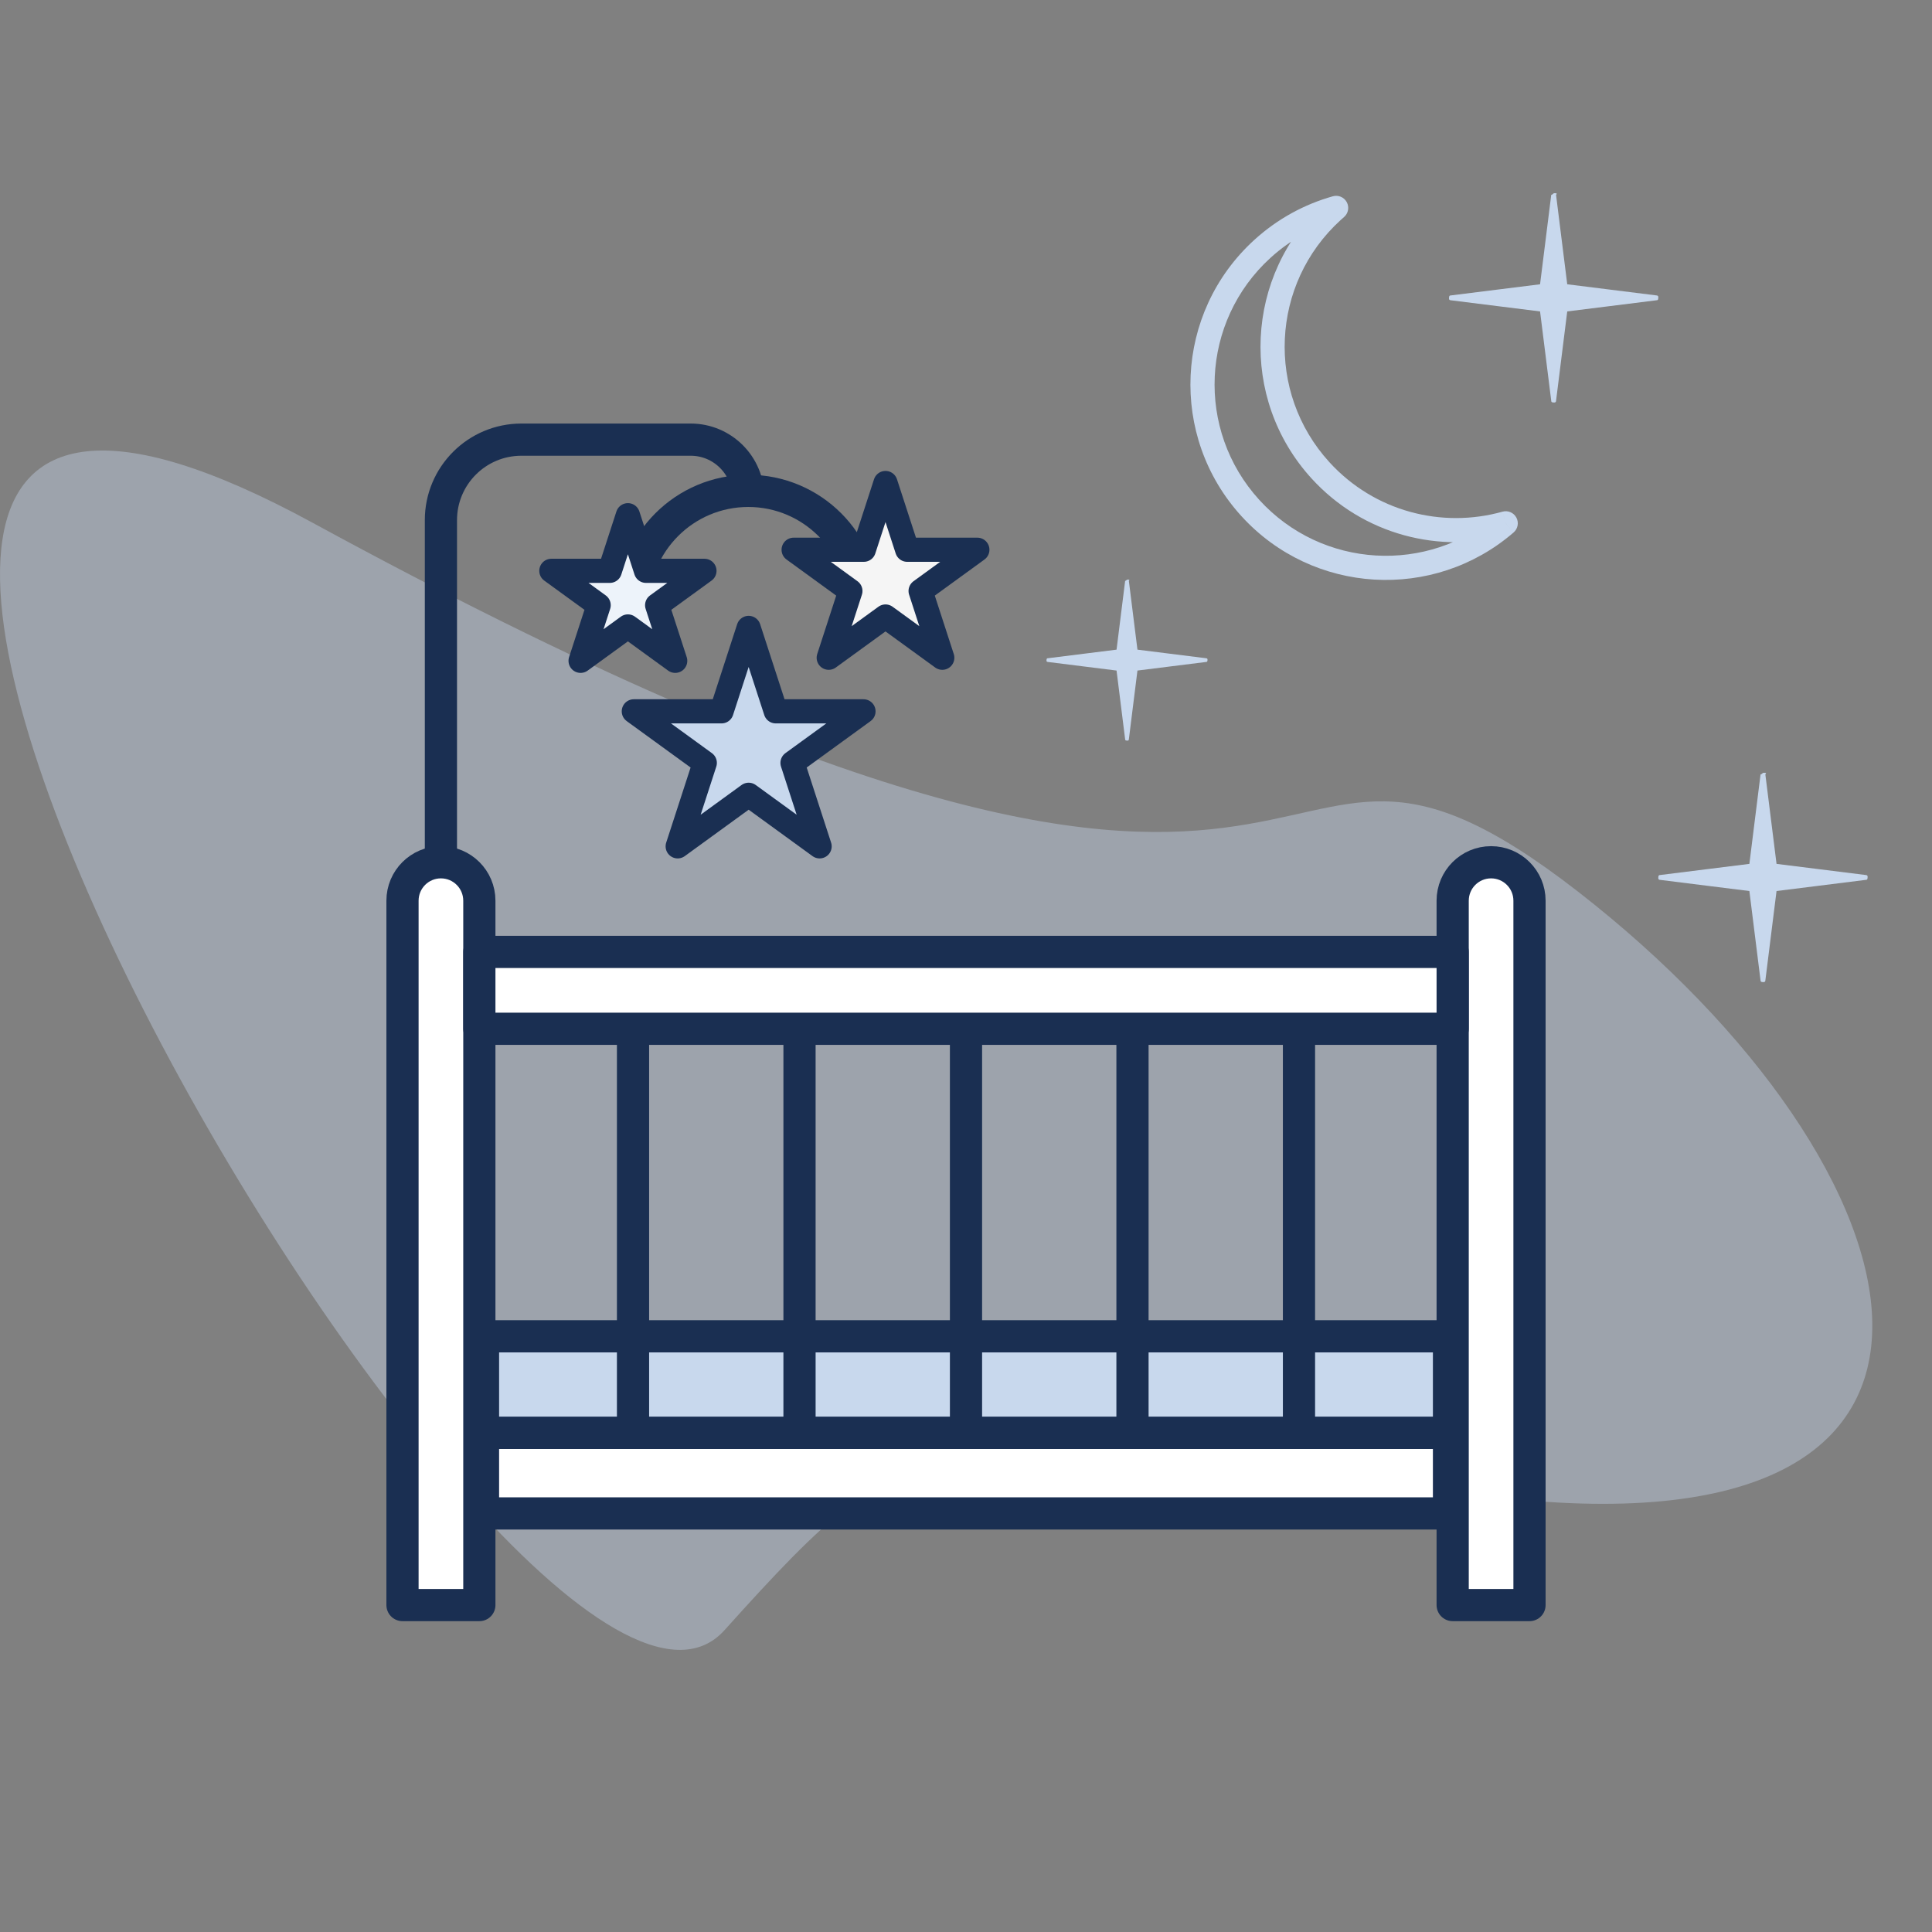
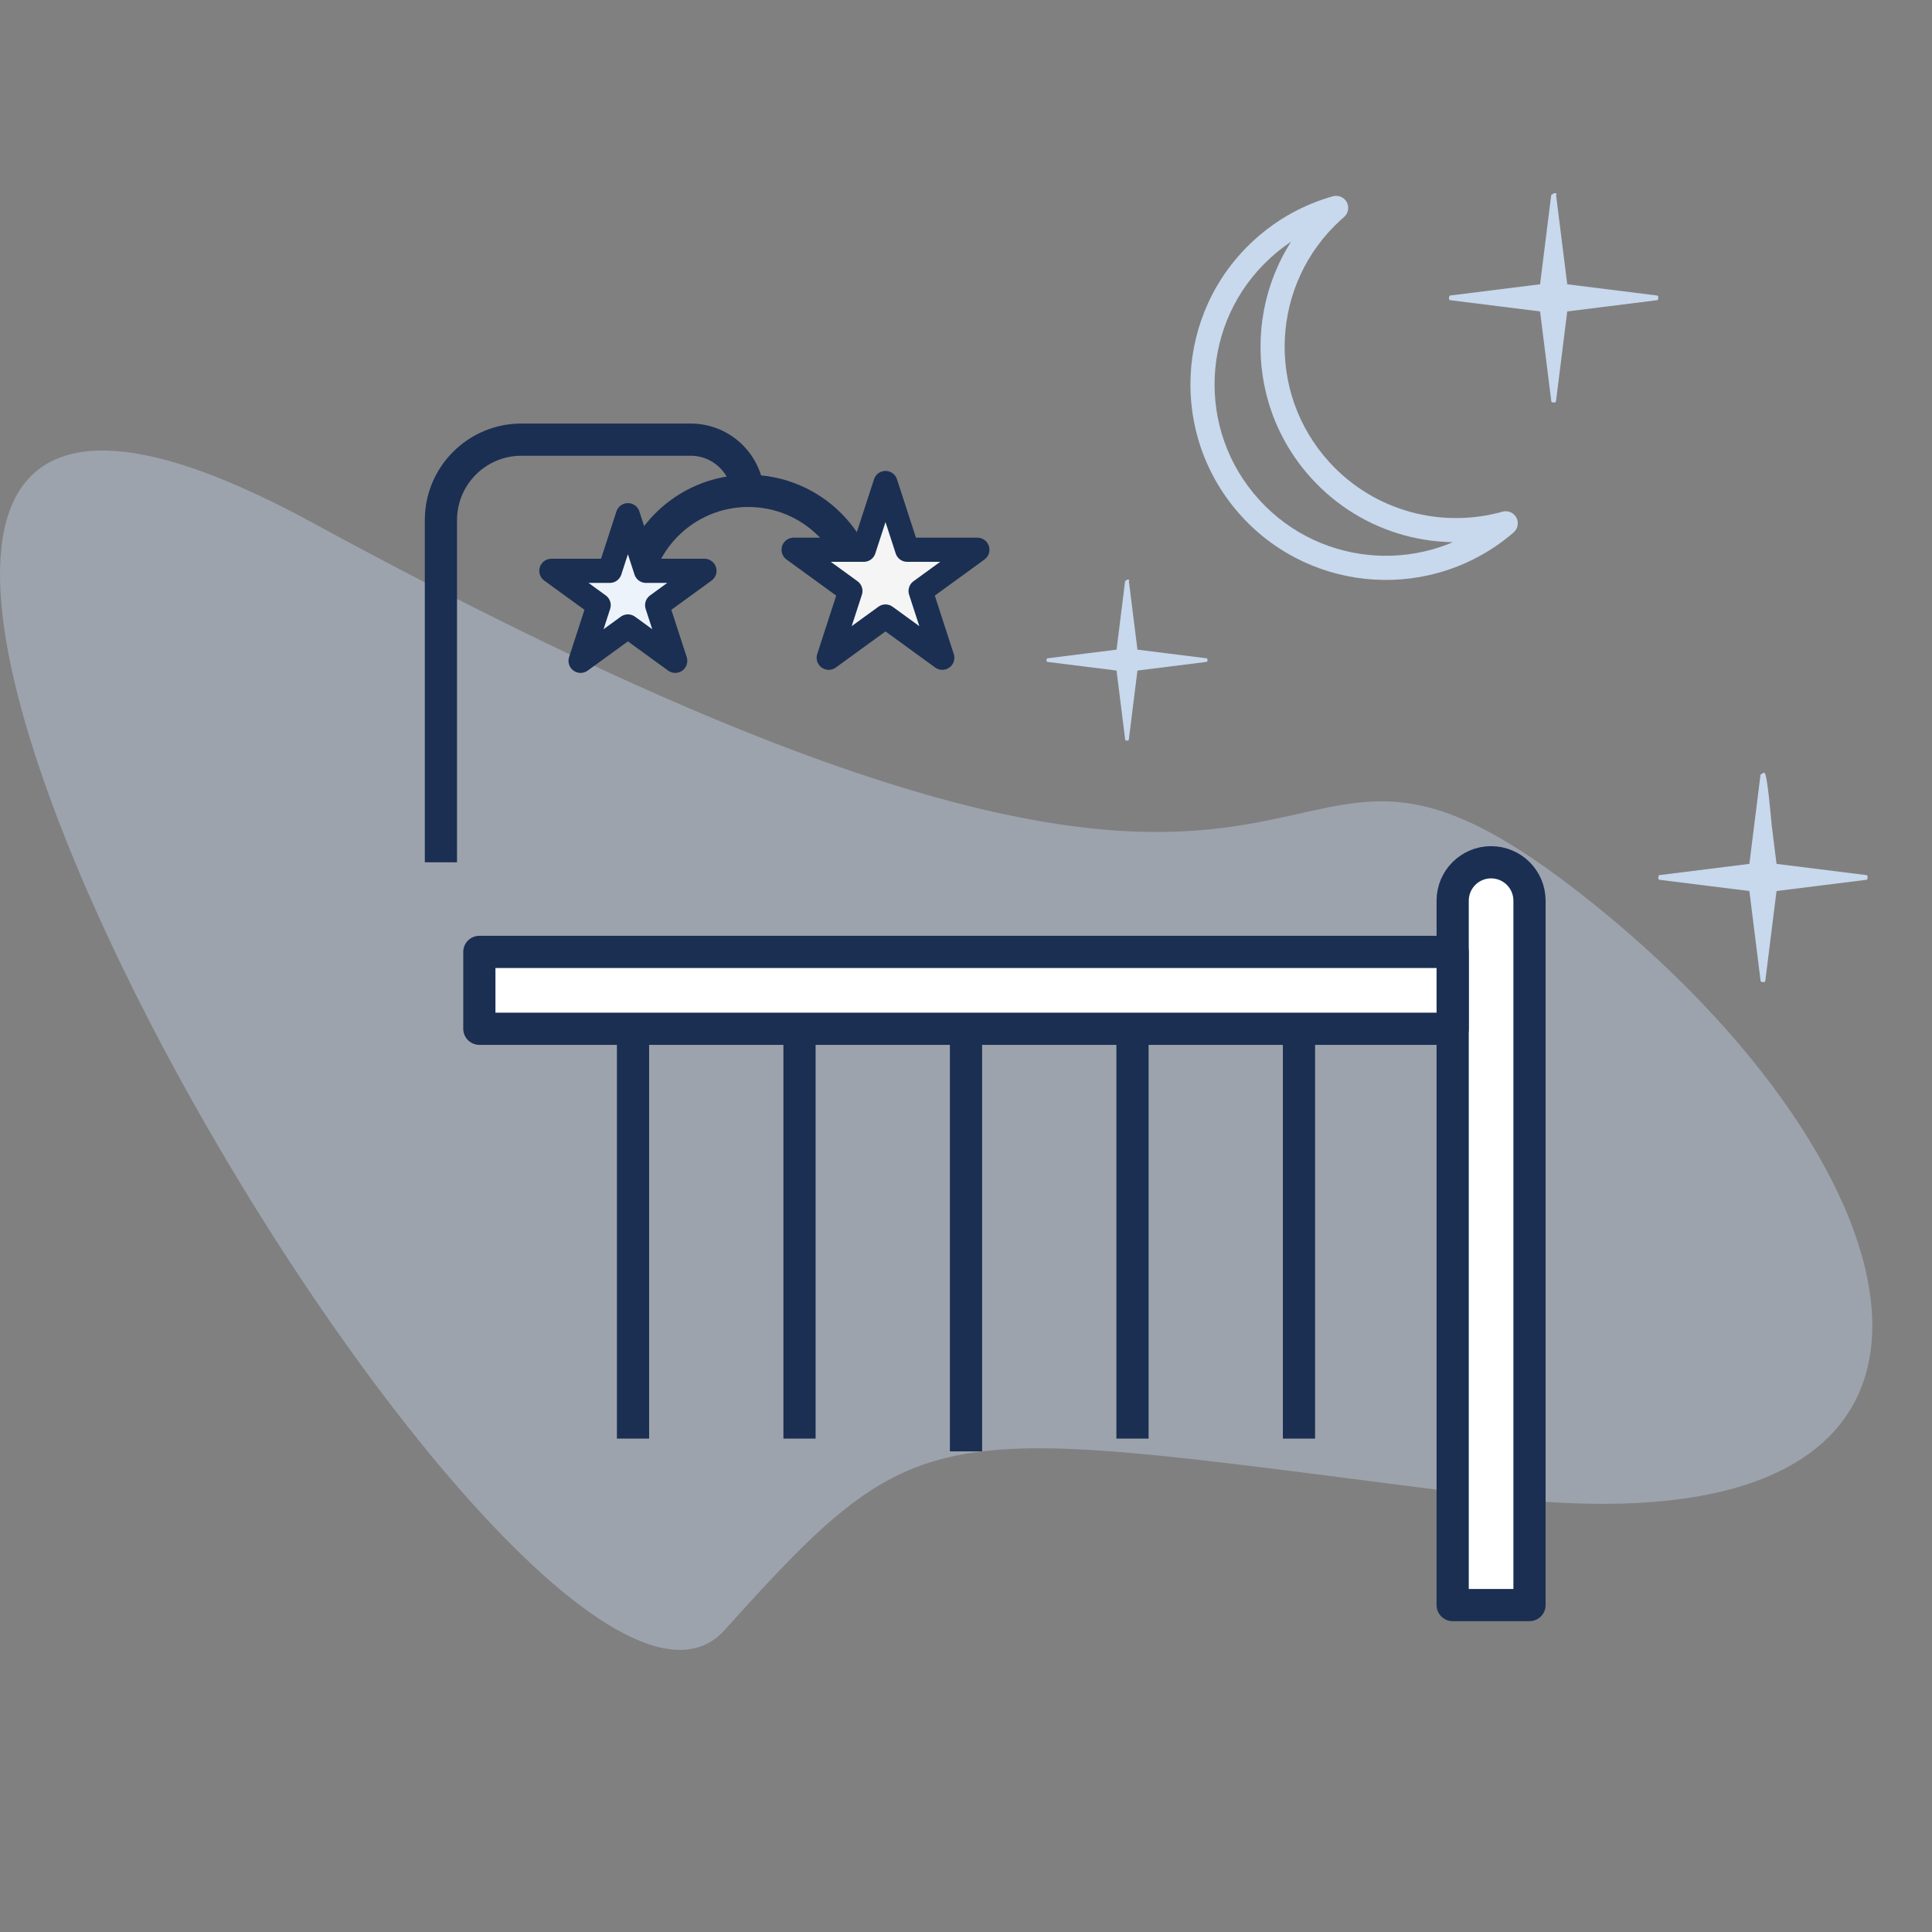
<svg xmlns="http://www.w3.org/2000/svg" width="120" height="120" viewBox="0 0 120 120" fill="none">
  <rect x="0" y="0" width="120" height="120" fill="#808080" stroke="none" />
  <path opacity="0.4" d="M19.412 32.467C87.649 69.632 75.89 38.194 98.006 55.375C120.122 72.556 126.581 97.231 92.218 92.906C57.856 88.58 57.551 87.3 45.001 101.252C32.45 115.205 -31.523 4.745 19.412 32.467Z" fill="#C8D8ED" />
-   <rect x="30" y="83" width="60" height="6" fill="#C8D8ED" stroke="#1A2F52" stroke-width="2" stroke-linejoin="round" />
  <path d="M80.682 63.898V89.352" stroke="#1A2F52" stroke-width="2" stroke-linejoin="round" />
  <path d="M70.341 63.898V89.352" stroke="#1A2F52" stroke-width="2" stroke-linejoin="round" />
  <path d="M60 64.693V90.148" stroke="#1A2F52" stroke-width="2" stroke-linejoin="round" />
  <path d="M49.659 63.898V89.352" stroke="#1A2F52" stroke-width="2" stroke-linejoin="round" />
  <path d="M39.318 63.898V89.352" stroke="#1A2F52" stroke-width="2" stroke-linejoin="round" />
-   <path d="M25 55.943C25 54.625 26.068 53.557 27.386 53.557C28.704 53.557 29.773 54.625 29.773 55.943V99.693H25V55.943Z" fill="white" stroke="#1A2F52" stroke-width="2" stroke-linejoin="round" />
  <path d="M90.228 55.943C90.228 54.625 91.296 53.557 92.614 53.557C93.932 53.557 95 54.625 95 55.943V99.693H90.228V55.943Z" fill="white" stroke="#1A2F52" stroke-width="2" stroke-linejoin="round" />
  <rect x="29.773" y="59.125" width="60.455" height="4.773" fill="white" stroke="#1A2F52" stroke-width="2" stroke-linejoin="round" />
-   <rect x="30" y="89" width="60" height="5" fill="white" stroke="#1A2F52" stroke-width="2" stroke-linejoin="round" />
  <path d="M27.386 53.557V32.307C27.386 29.545 29.625 27.307 32.386 27.307H42.898C44.874 27.307 46.477 28.909 46.477 30.886V30.886" stroke="#1A2F52" stroke-width="2" stroke-linejoin="round" />
  <path d="M53.636 37.648C53.636 33.694 50.431 30.489 46.477 30.489C42.524 30.489 39.318 33.694 39.318 37.648" stroke="#1A2F52" stroke-width="2" stroke-linejoin="round" />
  <path d="M55 30L56.347 34.146H60.706L57.18 36.708L58.527 40.854L55 38.292L51.473 40.854L52.82 36.708L49.294 34.146H53.653L55 30Z" fill="#F5F5F5" stroke="#1A2F52" stroke-width="1.5" stroke-linecap="round" stroke-linejoin="round" />
  <path d="M39 32L40.123 35.455H43.755L40.816 37.59L41.939 41.045L39 38.91L36.061 41.045L37.184 37.59L34.245 35.455H37.877L39 32Z" fill="#EDF3FA" stroke="#1A2F52" stroke-width="1.5" stroke-linecap="round" stroke-linejoin="round" />
-   <path d="M46.5 39L48.184 44.182H53.633L49.224 47.385L50.908 52.568L46.5 49.365L42.092 52.568L43.776 47.385L39.367 44.182H44.816L46.5 39Z" fill="#C8D8ED" stroke="#1A2F52" stroke-width="1.5" stroke-linecap="round" stroke-linejoin="round" />
  <path d="M82.99 12.913L82.787 12.191C83.126 12.096 83.485 12.249 83.651 12.558C83.817 12.868 83.746 13.251 83.481 13.481L82.99 12.913ZM93.524 32.503L93.321 31.781C93.659 31.686 94.018 31.839 94.184 32.148C94.35 32.458 94.28 32.841 94.014 33.071L93.524 32.503ZM83.481 13.481C83.409 13.543 83.338 13.606 83.268 13.67L82.257 12.561C82.338 12.488 82.418 12.416 82.5 12.346L83.481 13.481ZM83.268 13.67C78.923 17.628 78.609 24.358 82.567 28.703L81.458 29.713C76.942 24.756 77.3 17.076 82.257 12.561L83.268 13.67ZM82.567 28.703C85.37 31.78 89.566 32.836 93.321 31.781L93.726 33.225C89.446 34.428 84.658 33.226 81.458 29.713L82.567 28.703ZM78.214 31.046C82.107 35.32 88.684 35.693 93.033 31.936L94.014 33.071C89.052 37.358 81.547 36.933 77.105 32.056L78.214 31.046ZM78.914 16.013C74.57 19.971 74.256 26.701 78.214 31.046L77.105 32.056C72.589 27.099 72.947 19.42 77.904 14.904L78.914 16.013ZM83.193 13.635C81.65 14.069 80.182 14.859 78.914 16.013L77.904 14.904C79.348 13.589 81.025 12.686 82.787 12.191L83.193 13.635Z" fill="#C8D8ED" />
  <path fill-rule="evenodd" clip-rule="evenodd" d="M96.55 12C96.45 12 96.45 12.099 96.351 12.099L95.954 15.275L95.656 17.657L93.275 17.954L90.099 18.351C90 18.351 90 18.45 90 18.55C90 18.649 90.099 18.649 90.099 18.649L93.275 19.046L95.656 19.343L95.954 21.725L96.351 24.901C96.351 25 96.45 25 96.55 25C96.649 25 96.649 24.901 96.649 24.901L97.046 21.725L97.344 19.343L99.725 19.046L102.901 18.649C103 18.649 103 18.55 103 18.45C103 18.351 102.901 18.351 102.901 18.351L99.725 17.954L97.344 17.657L97.046 15.275L96.649 12.099C96.748 12 96.649 12 96.55 12Z" fill="#C8D8ED" />
-   <path fill-rule="evenodd" clip-rule="evenodd" d="M109.55 48C109.45 48 109.45 48.099 109.351 48.099L108.954 51.275L108.657 53.657L106.275 53.954L103.099 54.351C103 54.351 103 54.45 103 54.55C103 54.649 103.099 54.649 103.099 54.649L106.275 55.046L108.657 55.343L108.954 57.725L109.351 60.901C109.351 61 109.45 61 109.55 61C109.649 61 109.649 60.901 109.649 60.901L110.046 57.725L110.344 55.343L112.725 55.046L115.901 54.649C116 54.649 116 54.55 116 54.45C116 54.351 115.901 54.351 115.901 54.351L112.725 53.954L110.344 53.657L110.046 51.275L109.649 48.099C109.748 48 109.649 48 109.55 48Z" fill="#C8D8ED" />
+   <path fill-rule="evenodd" clip-rule="evenodd" d="M109.55 48C109.45 48 109.45 48.099 109.351 48.099L108.954 51.275L108.657 53.657L106.275 53.954L103.099 54.351C103 54.351 103 54.45 103 54.55C103 54.649 103.099 54.649 103.099 54.649L106.275 55.046L108.657 55.343L108.954 57.725L109.351 60.901C109.351 61 109.45 61 109.55 61C109.649 61 109.649 60.901 109.649 60.901L110.046 57.725L110.344 55.343L112.725 55.046L115.901 54.649C116 54.649 116 54.55 116 54.45C116 54.351 115.901 54.351 115.901 54.351L112.725 53.954L110.344 53.657L110.046 51.275C109.748 48 109.649 48 109.55 48Z" fill="#C8D8ED" />
  <path fill-rule="evenodd" clip-rule="evenodd" d="M70.038 36C69.962 36 69.962 36.076 69.885 36.076L69.58 38.519L69.351 40.351L67.519 40.58L65.076 40.886C65 40.886 65 40.962 65 41.038C65 41.114 65.076 41.114 65.076 41.114L67.519 41.42L69.351 41.649L69.58 43.481L69.885 45.924C69.885 46 69.962 46 70.038 46C70.115 46 70.115 45.924 70.115 45.924L70.42 43.481L70.649 41.649L72.481 41.42L74.924 41.114C75 41.114 75 41.038 75 40.962C75 40.886 74.924 40.886 74.924 40.886L72.481 40.58L70.649 40.351L70.42 38.519L70.115 36.076C70.191 36 70.115 36 70.038 36Z" fill="#C8D8ED" />
</svg>